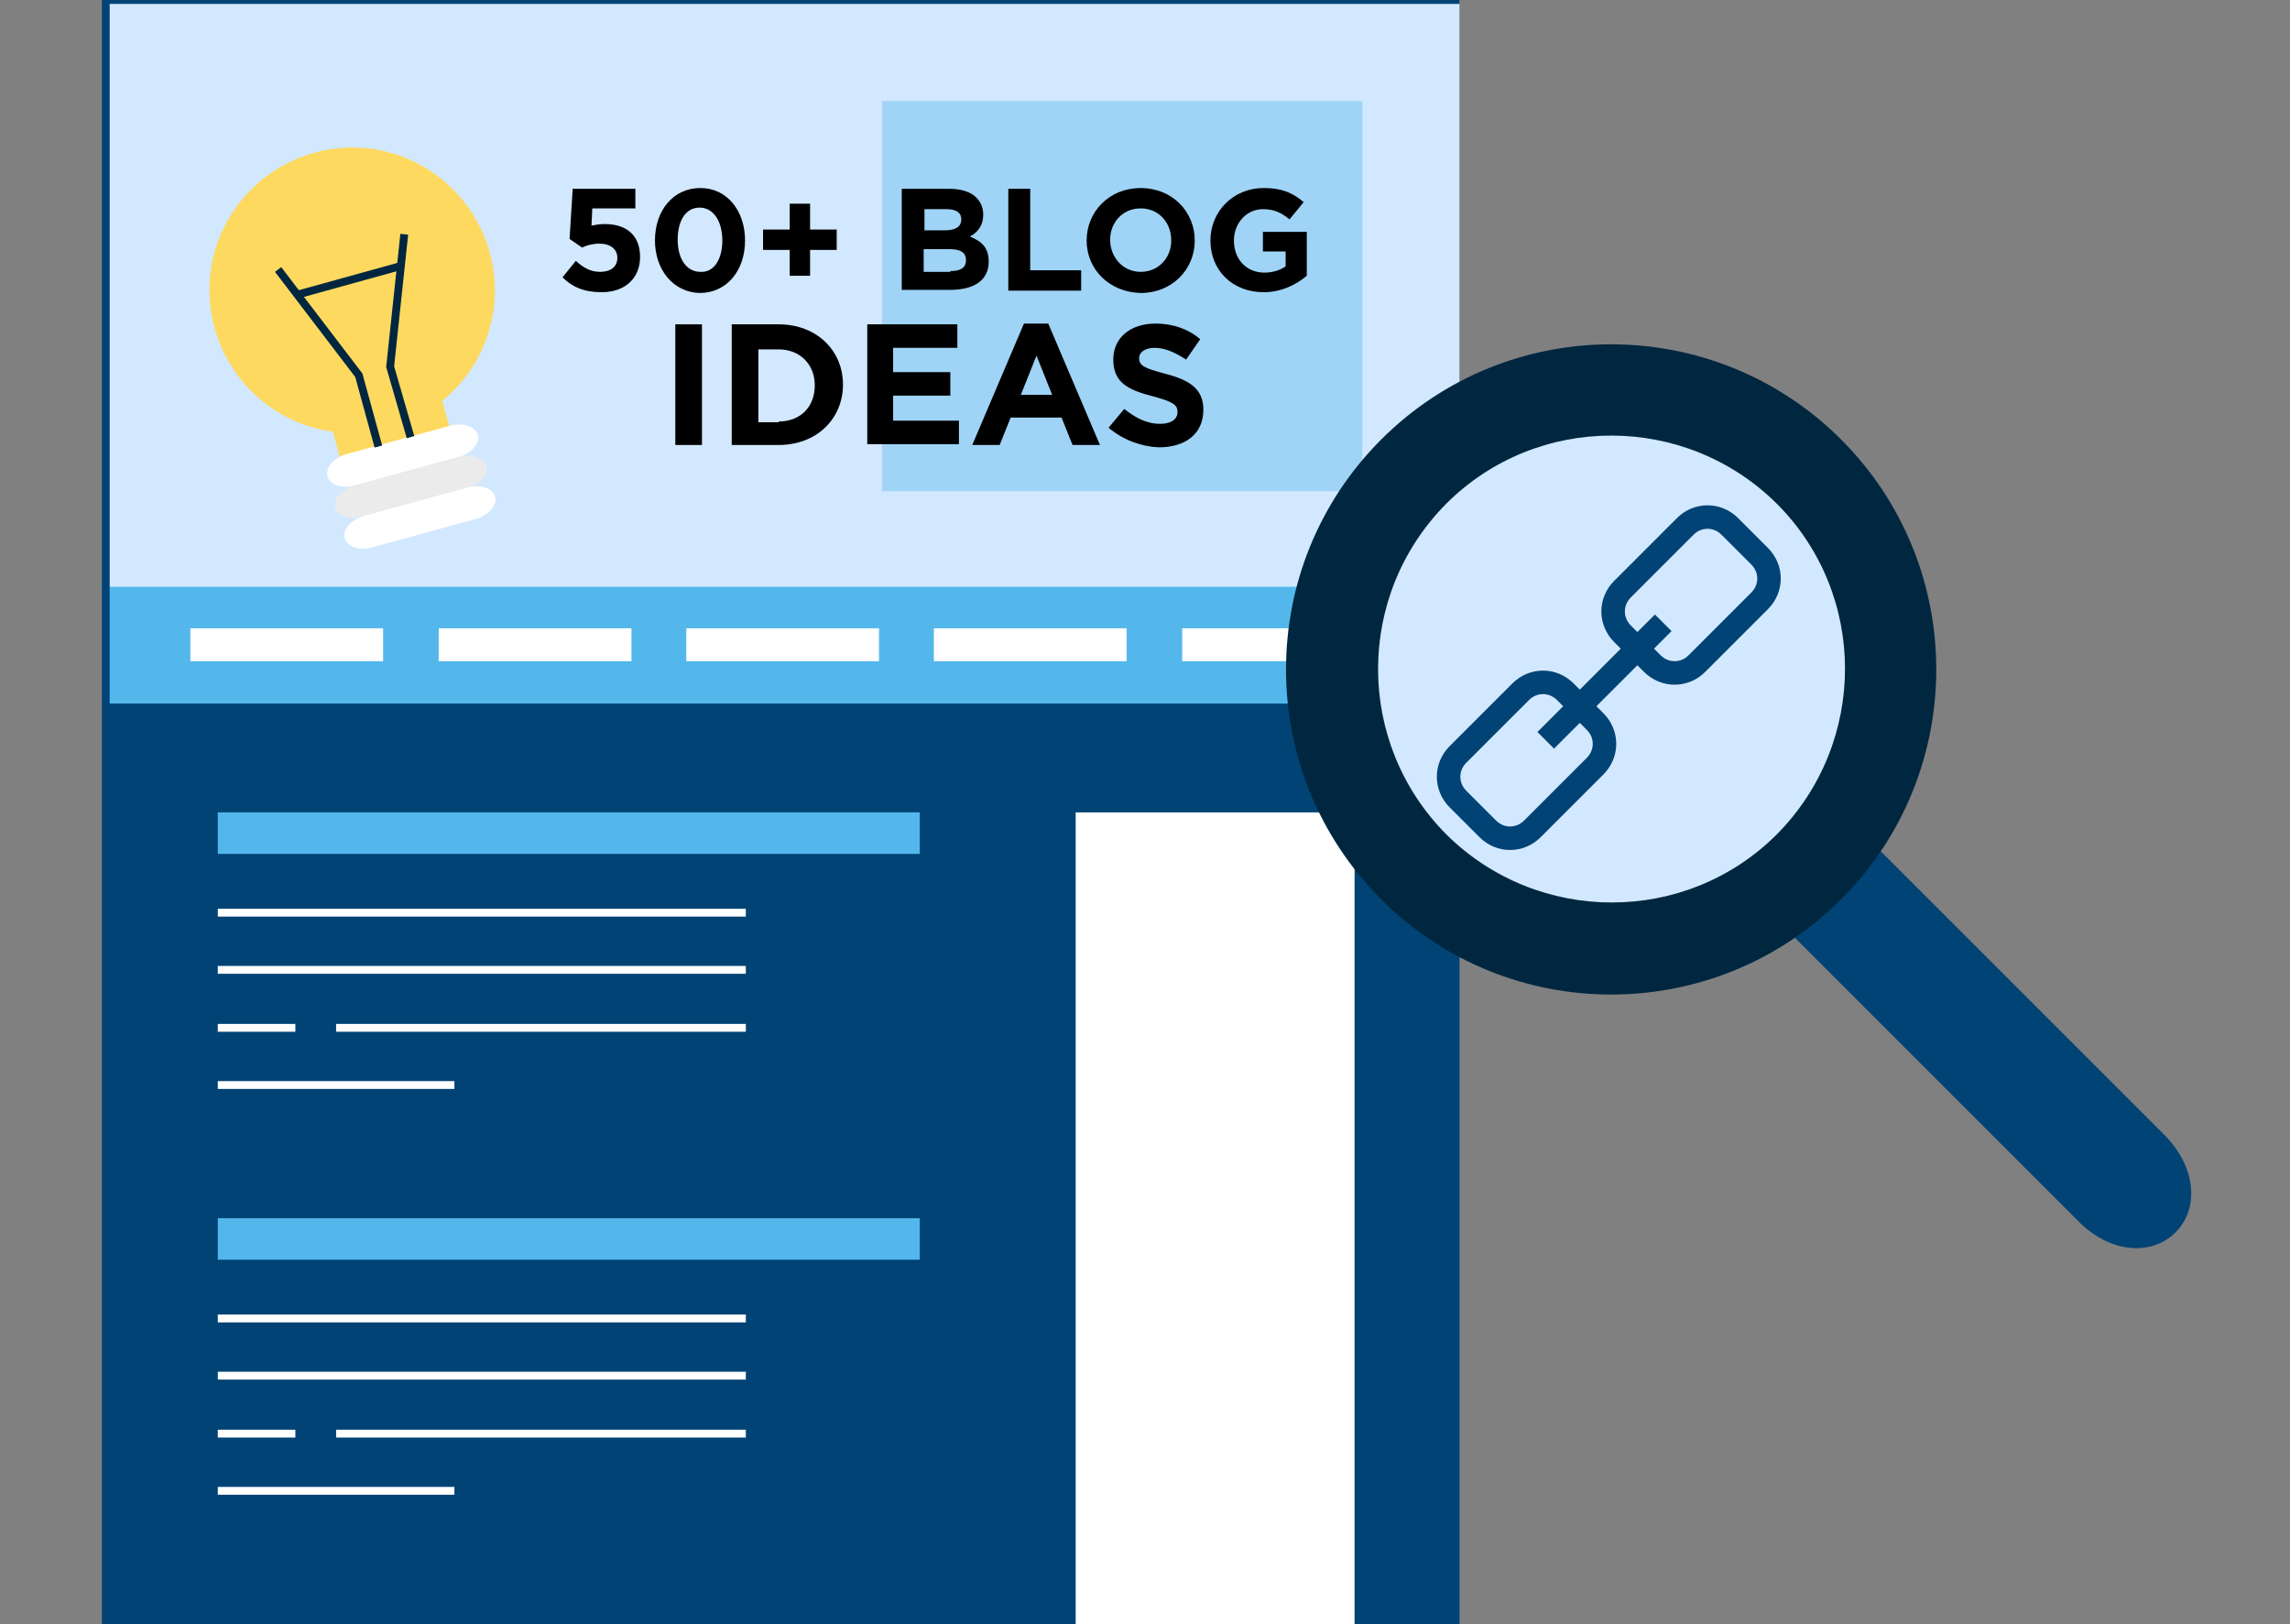
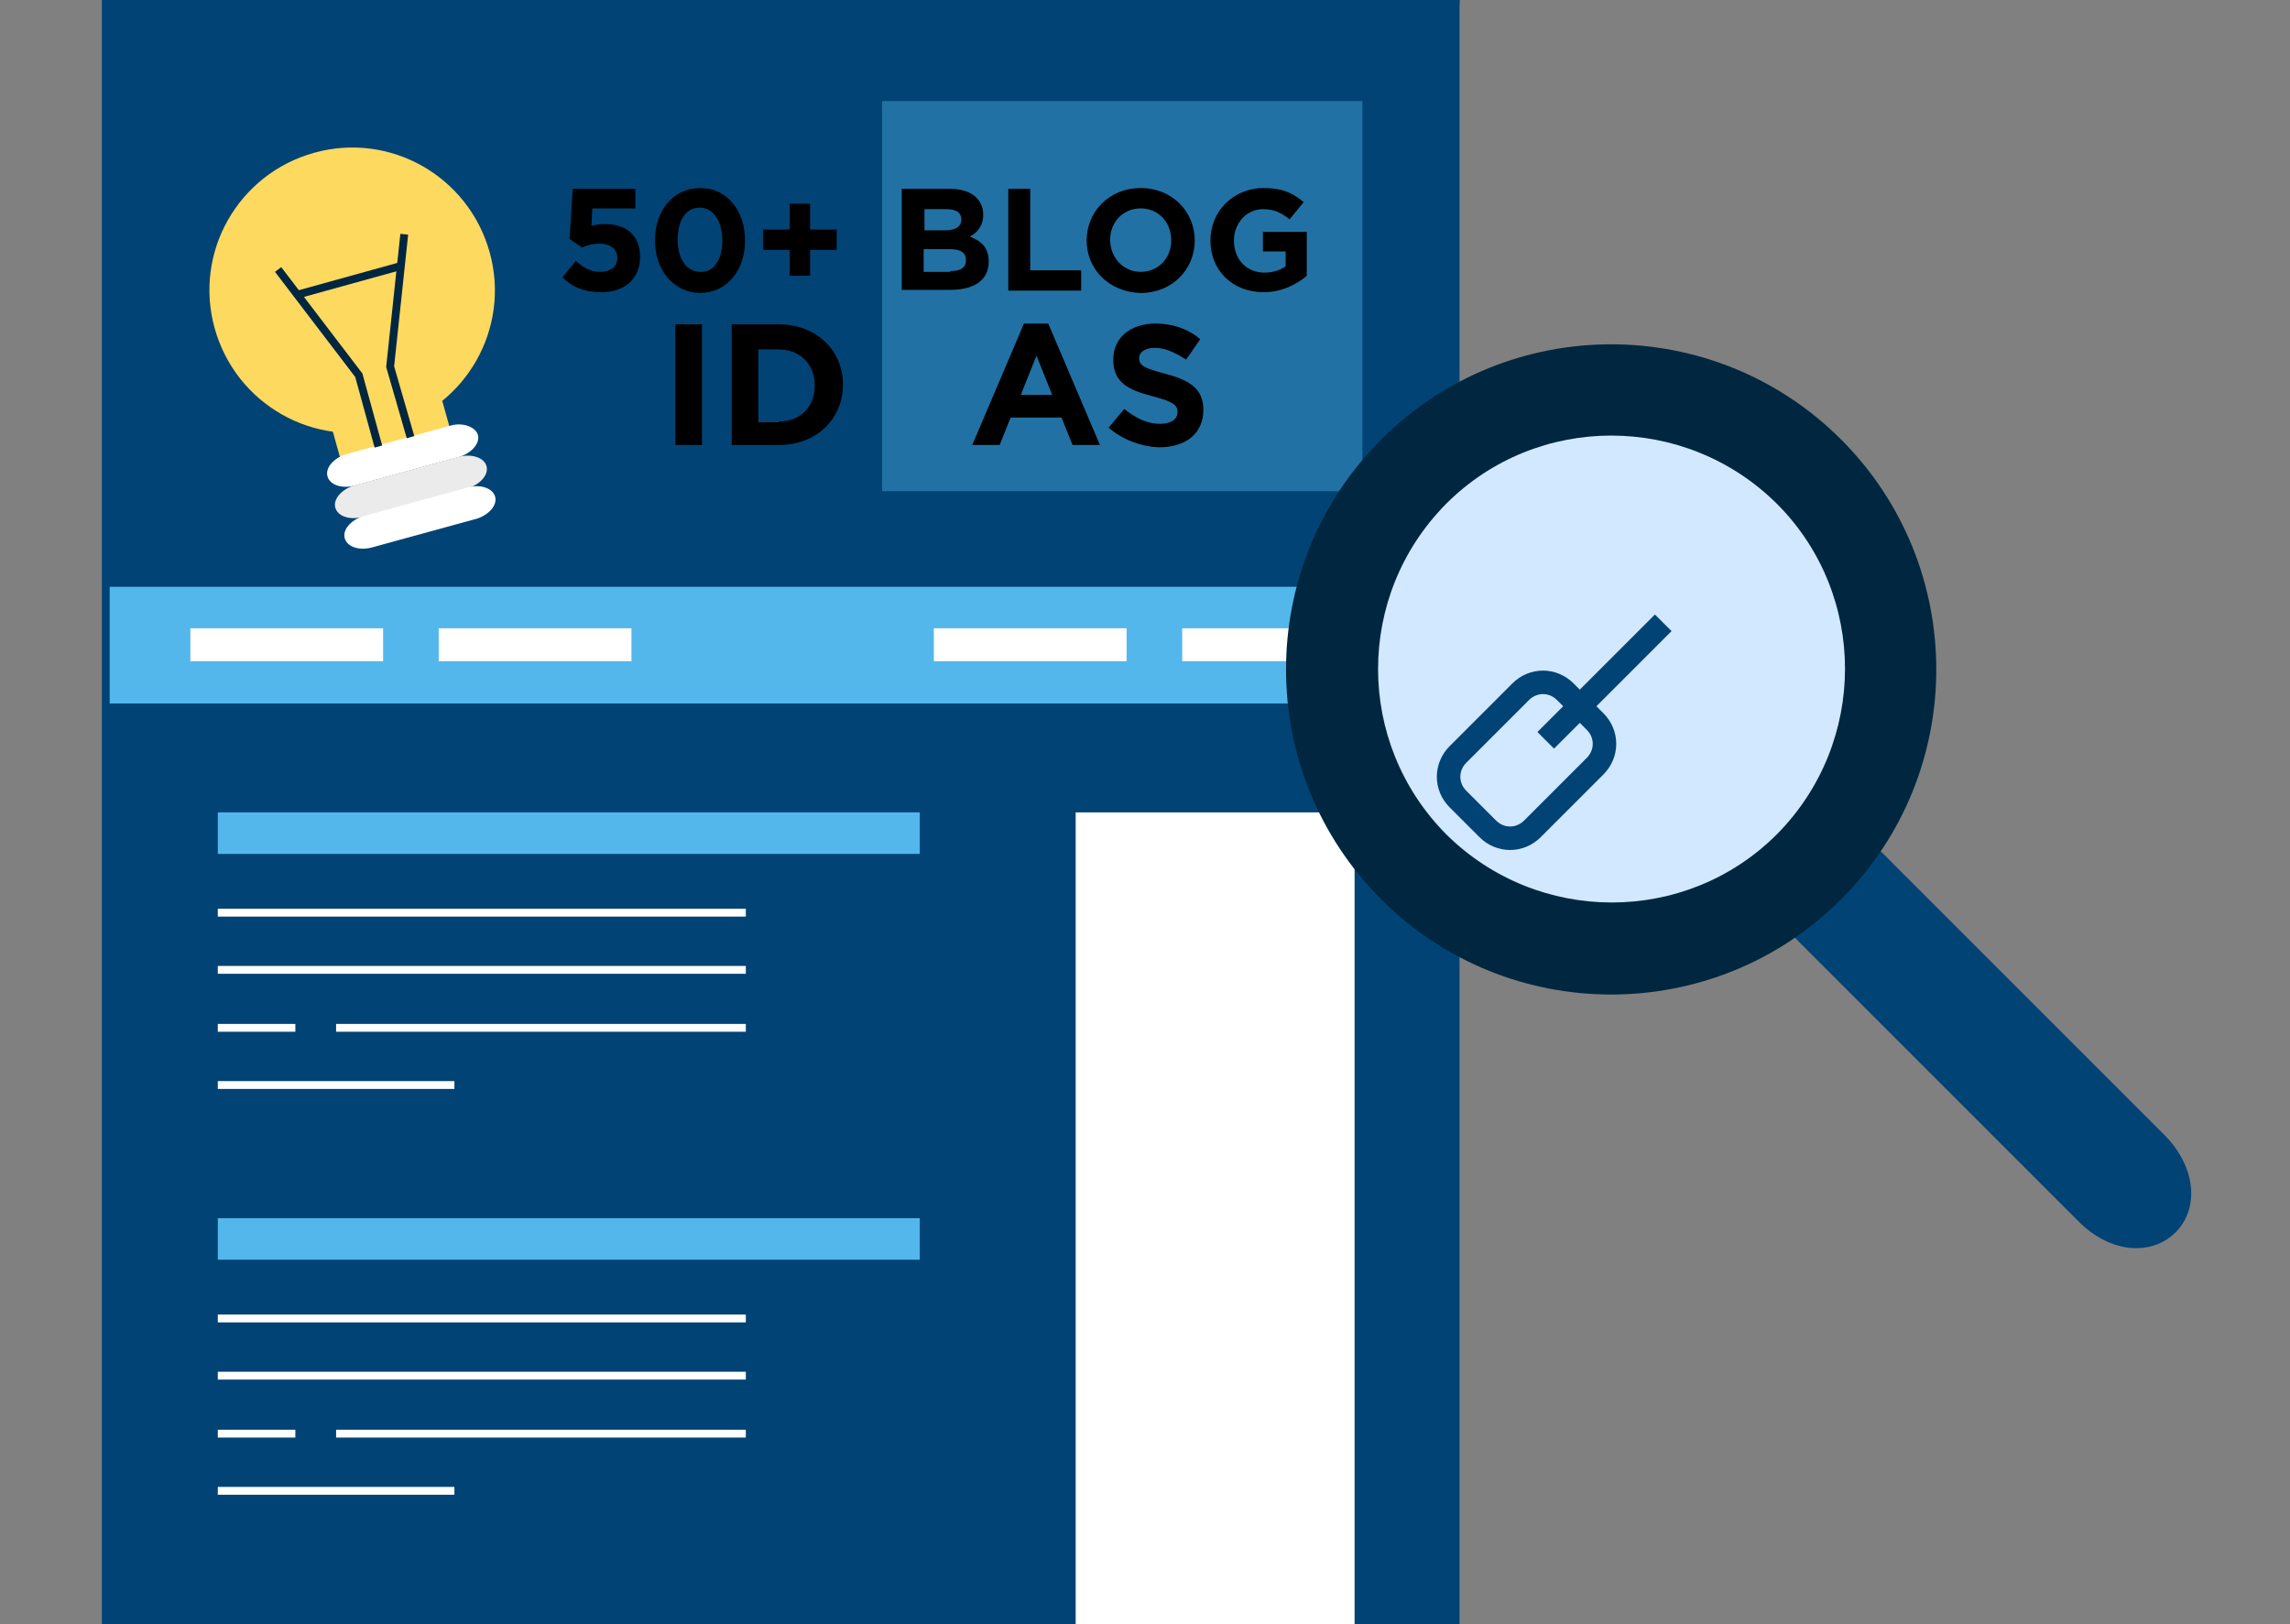
<svg xmlns="http://www.w3.org/2000/svg" version="1.1" id="Layer_1" x="0px" y="0px" viewBox="0 0 292.3 207.3" style="enable-background:new 0 0 292.3 207.3;" xml:space="preserve">
  <rect x="0" y="0" width="292.3" height="207.3" fill="#808080" stroke="none" />
  <style type="text/css"> .st0{fill:#014375;} .st1{fill:#D2E8FF;} .st2{fill:#54B7EC;} .st3{fill:#FFFFFF;} .st4{fill:none;stroke:#014375;stroke-miterlimit:10;} .st5{opacity:0.4;fill:#54B7EC;} .st6{fill:none;stroke:#FFFFFF;stroke-miterlimit:10;} .st7{fill:#00273F;} .st8{fill:none;stroke:#014375;stroke-width:3;stroke-miterlimit:10;} .st9{fill:#FED95F;} .st10{fill:#EBEBEB;} .st11{fill:none;stroke:#00273F;stroke-miterlimit:10;} </style>
  <rect x="13.5" class="st0" width="172.8" height="207.3" />
-   <rect x="13.5" class="st1" width="172.8" height="89.8" />
  <rect x="13.5" y="74.9" class="st2" width="172.8" height="14.9" />
  <g>
    <rect x="24.3" y="80.2" class="st3" width="24.6" height="4.2" />
    <rect x="56" y="80.2" class="st3" width="24.6" height="4.2" />
-     <rect x="87.6" y="80.2" class="st3" width="24.6" height="4.2" />
    <rect x="119.2" y="80.2" class="st3" width="24.6" height="4.2" />
    <rect x="150.9" y="80.2" class="st3" width="24.6" height="4.2" />
  </g>
  <polyline class="st4" points="186.3,0 13.5,0 13.5,207.3 " />
  <rect x="112.6" y="12.9" class="st5" width="61.3" height="49.8" />
  <rect x="137.3" y="103.7" class="st3" width="35.6" height="103.7" />
  <g>
    <rect x="27.8" y="103.7" class="st2" width="89.6" height="5.3" />
    <line class="st6" x1="27.8" y1="116.5" x2="95.2" y2="116.5" />
    <line class="st6" x1="27.8" y1="123.8" x2="95.2" y2="123.8" />
    <line class="st6" x1="27.8" y1="131.2" x2="37.7" y2="131.2" />
    <line class="st6" x1="42.9" y1="131.2" x2="95.2" y2="131.2" />
    <line class="st6" x1="27.8" y1="138.5" x2="58" y2="138.5" />
  </g>
  <g>
    <rect x="27.8" y="155.5" class="st2" width="89.6" height="5.3" />
    <line class="st6" x1="27.8" y1="168.3" x2="95.2" y2="168.3" />
    <line class="st6" x1="27.8" y1="175.6" x2="95.2" y2="175.6" />
    <line class="st6" x1="27.8" y1="183" x2="37.7" y2="183" />
    <line class="st6" x1="42.9" y1="183" x2="95.2" y2="183" />
    <line class="st6" x1="27.8" y1="190.3" x2="58" y2="190.3" />
  </g>
  <path class="st0" d="M276.2,144.8c4.2,4.2,4.5,9.5,1.5,12.5c-3,3-8.3,2.8-12.5-1.5l-35.6-35.6c-4.2-4.2-5.2-10.2-2.2-13.2 c3-3,9-2.1,13.2,2.2L276.2,144.8z" />
  <path class="st7" d="M235,56.1c16.2,16.2,16.2,42.5,0,58.7c-16.2,16.2-42.5,16.2-58.7,0c-16.2-16.2-16.2-42.5,0-58.7 C192.5,39.9,218.8,39.9,235,56.1z" />
  <path class="st1" d="M226.8,64.3c11.6,11.6,11.6,30.5,0,42.2c-11.6,11.6-30.5,11.6-42.2,0C173,94.8,173,76,184.6,64.3 C196.2,52.7,215.1,52.7,226.8,64.3z" />
  <g>
    <path class="st8" d="M203.6,92.1c1.6,1.6,1.6,4.1,0,5.7l-8,8c-1.6,1.6-4.1,1.6-5.7,0l-3.8-3.8c-1.6-1.6-1.6-4.1,0-5.7l8-8 c1.6-1.6,4.1-1.6,5.7,0L203.6,92.1z" />
  </g>
  <g>
-     <path class="st8" d="M224.6,71c1.6,1.6,1.6,4.1,0,5.7l-8,8c-1.6,1.6-4.1,1.6-5.7,0l-3.8-3.8c-1.6-1.6-1.6-4.1,0-5.7l8-8 c1.6-1.6,4.1-1.6,5.7,0L224.6,71z" />
-   </g>
+     </g>
  <line class="st8" x1="197.3" y1="94.5" x2="212.3" y2="79.5" />
  <g>
    <rect x="42" y="45.9" transform="matrix(0.964 -0.268 0.268 0.964 -12.255 15.089)" class="st9" width="14.5" height="13.2" />
    <g>
      <path class="st9" d="M62.5,32.2c2.7,9.7-3,19.7-12.7,22.4c-9.7,2.7-19.7-3-22.4-12.7c-2.7-9.7,3-19.7,12.7-22.4 C49.8,16.8,59.8,22.5,62.5,32.2z" />
      <g>
        <path class="st3" d="M61,55.5c0.3,1.1-0.8,2.3-2.3,2.8l-13.5,3.7c-1.6,0.4-3.1-0.1-3.4-1.2c-0.3-1.1,0.8-2.3,2.3-2.8l13.5-3.7 C59.1,53.9,60.7,54.5,61,55.5z" />
      </g>
      <g>
        <path class="st10" d="M62.1,59.5c0.3,1.1-0.8,2.3-2.3,2.8L46.2,66c-1.6,0.4-3.1-0.1-3.4-1.2s0.8-2.3,2.3-2.8l13.5-3.7 C60.2,57.9,61.8,58.4,62.1,59.5z" />
      </g>
      <g>
        <path class="st3" d="M63.2,63.4c0.3,1.1-0.8,2.3-2.3,2.8l-13.5,3.7c-1.6,0.4-3.1-0.1-3.4-1.2c-0.3-1.1,0.8-2.3,2.3-2.8l13.5-3.7 C61.3,61.8,62.9,62.3,63.2,63.4z" />
      </g>
      <g>
        <polyline class="st11" points="48.3,57 45.8,47.9 35.5,34.4 " />
        <polyline class="st11" points="52.4,55.8 49.8,46.8 51.6,29.9 " />
      </g>
      <line class="st11" x1="38" y1="37.6" x2="51" y2="34" />
    </g>
  </g>
  <g>
    <path d="M71.8,35.4l1.7-2.1c1,0.9,1.9,1.4,3.1,1.4c1.3,0,2.2-0.6,2.2-1.8v0c0-1.1-0.9-1.8-2.3-1.8c-0.8,0-1.6,0.2-2.2,0.5l-1.6-1.1 l0.4-6.4h8v2.5h-5.5l-0.1,2.2c0.5-0.1,1-0.2,1.7-0.2c2.5,0,4.5,1.2,4.5,4.2v0c0,2.7-1.9,4.5-4.9,4.5C74.5,37.3,73,36.6,71.8,35.4z" />
    <path d="M83.6,30.7L83.6,30.7c0-3.8,2.3-6.7,5.8-6.7c3.4,0,5.7,2.9,5.7,6.7v0c0,3.8-2.3,6.7-5.8,6.7C85.9,37.3,83.6,34.4,83.6,30.7 z M92.2,30.7L92.2,30.7c0-2.4-1.1-4.2-2.9-4.2s-2.8,1.7-2.8,4.1v0c0,2.4,1.1,4.1,2.9,4.1C91.2,34.8,92.2,33,92.2,30.7z" />
    <path d="M100.8,31.9h-3.4v-2.6h3.4V26h2.6v3.3h3.4v2.6h-3.4v3.3h-2.6V31.9z" />
    <path d="M115.2,24.1h6c1.5,0,2.7,0.4,3.4,1.1c0.6,0.6,0.9,1.3,0.9,2.2v0c0,1.5-0.8,2.3-1.7,2.8c1.5,0.6,2.4,1.4,2.4,3.2v0 c0,2.4-1.9,3.6-4.9,3.6h-6.2V24.1z M120.6,29.4c1.3,0,2.1-0.4,2.1-1.4v0c0-0.9-0.7-1.3-1.9-1.3h-2.8v2.7H120.6z M121.3,34.6 c1.3,0,2-0.4,2-1.4v0c0-0.9-0.6-1.4-2.1-1.4h-3.3v2.9H121.3z" />
    <path d="M128.6,24.1h2.9v10.4h6.5v2.6h-9.3V24.1z" />
    <path d="M138.7,30.7L138.7,30.7c0-3.7,2.9-6.7,6.9-6.7c4,0,6.9,3,6.9,6.7v0c0,3.7-2.9,6.7-6.9,6.7 C141.6,37.3,138.7,34.4,138.7,30.7z M149.5,30.7L149.5,30.7c0-2.3-1.6-4.1-3.9-4.1s-3.9,1.8-3.9,4v0c0,2.2,1.6,4.1,3.9,4.1 S149.5,32.9,149.5,30.7z" />
    <path d="M154.5,30.7L154.5,30.7c0-3.7,2.9-6.7,6.8-6.7c2.3,0,3.7,0.6,5.1,1.8l-1.8,2.2c-1-0.8-1.9-1.3-3.4-1.3 c-2.1,0-3.7,1.8-3.7,4v0c0,2.4,1.6,4.1,3.9,4.1c1,0,2-0.3,2.7-0.8v-1.9h-2.9v-2.5h5.6v5.6c-1.3,1.1-3.2,2.1-5.5,2.1 C157.3,37.3,154.5,34.5,154.5,30.7z" />
    <path d="M86.2,41.4h3.4v15.4h-3.4V41.4z" />
    <path d="M93.4,41.4h6c4.8,0,8.2,3.3,8.2,7.7v0c0,4.3-3.3,7.7-8.2,7.7h-6V41.4z M99.4,53.8c2.8,0,4.6-1.9,4.6-4.6v0 c0-2.7-1.9-4.6-4.6-4.6h-2.6v9.3H99.4z" />
-     <path d="M110.6,41.4h11.6v3H114v3.1h7.3v3H114v3.2h8.4v3h-11.7V41.4z" />
    <path d="M130.7,41.3h3.1l6.6,15.5h-3.5l-1.4-3.5h-6.5l-1.4,3.5h-3.5L130.7,41.3z M134.3,50.4l-2-5l-2,5H134.3z" />
    <path d="M141.5,54.6l2-2.4c1.4,1.1,2.8,1.9,4.6,1.9c1.4,0,2.2-0.6,2.2-1.5v0c0-0.9-0.5-1.3-3.1-2c-3.1-0.8-5.1-1.7-5.1-4.7v0 c0-2.8,2.2-4.6,5.4-4.6c2.2,0,4.2,0.7,5.7,2l-1.8,2.6c-1.4-0.9-2.7-1.5-4-1.5s-2,0.6-2,1.3v0c0,1,0.7,1.3,3.3,2 c3.1,0.8,4.9,1.9,4.9,4.6v0c0,3.1-2.3,4.8-5.7,4.8C145.7,57,143.4,56.2,141.5,54.6z" />
  </g>
</svg>